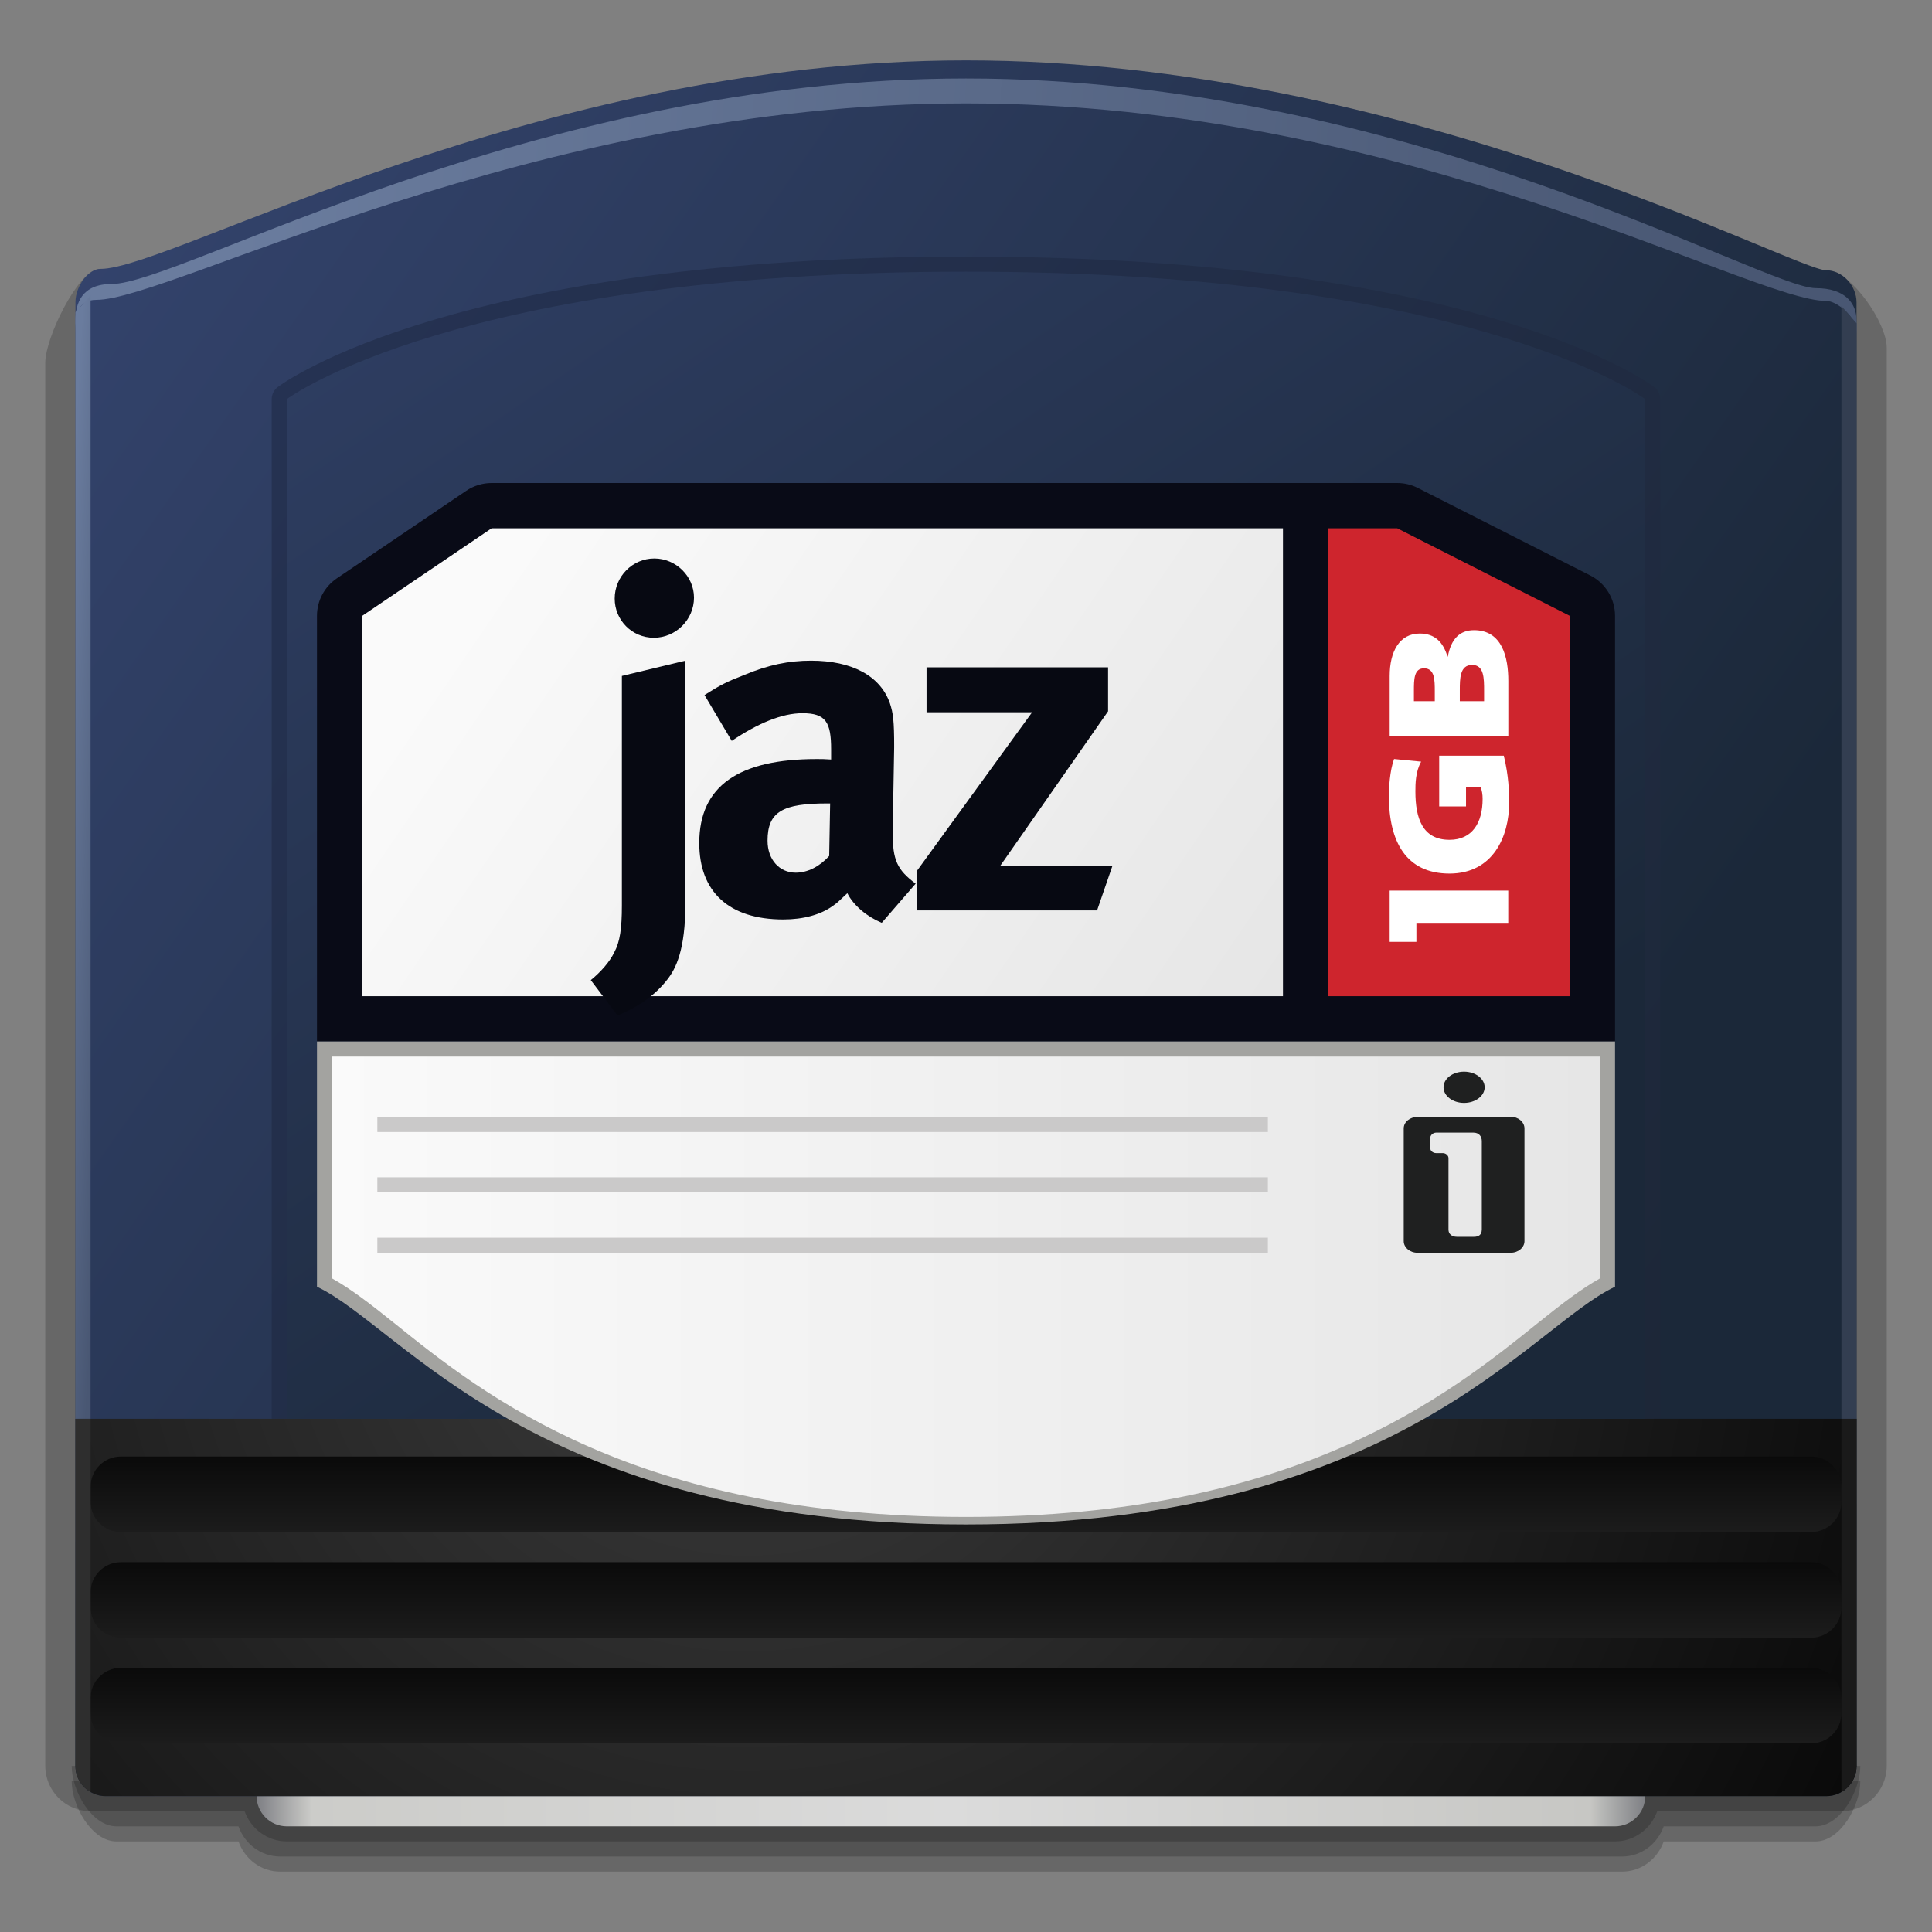
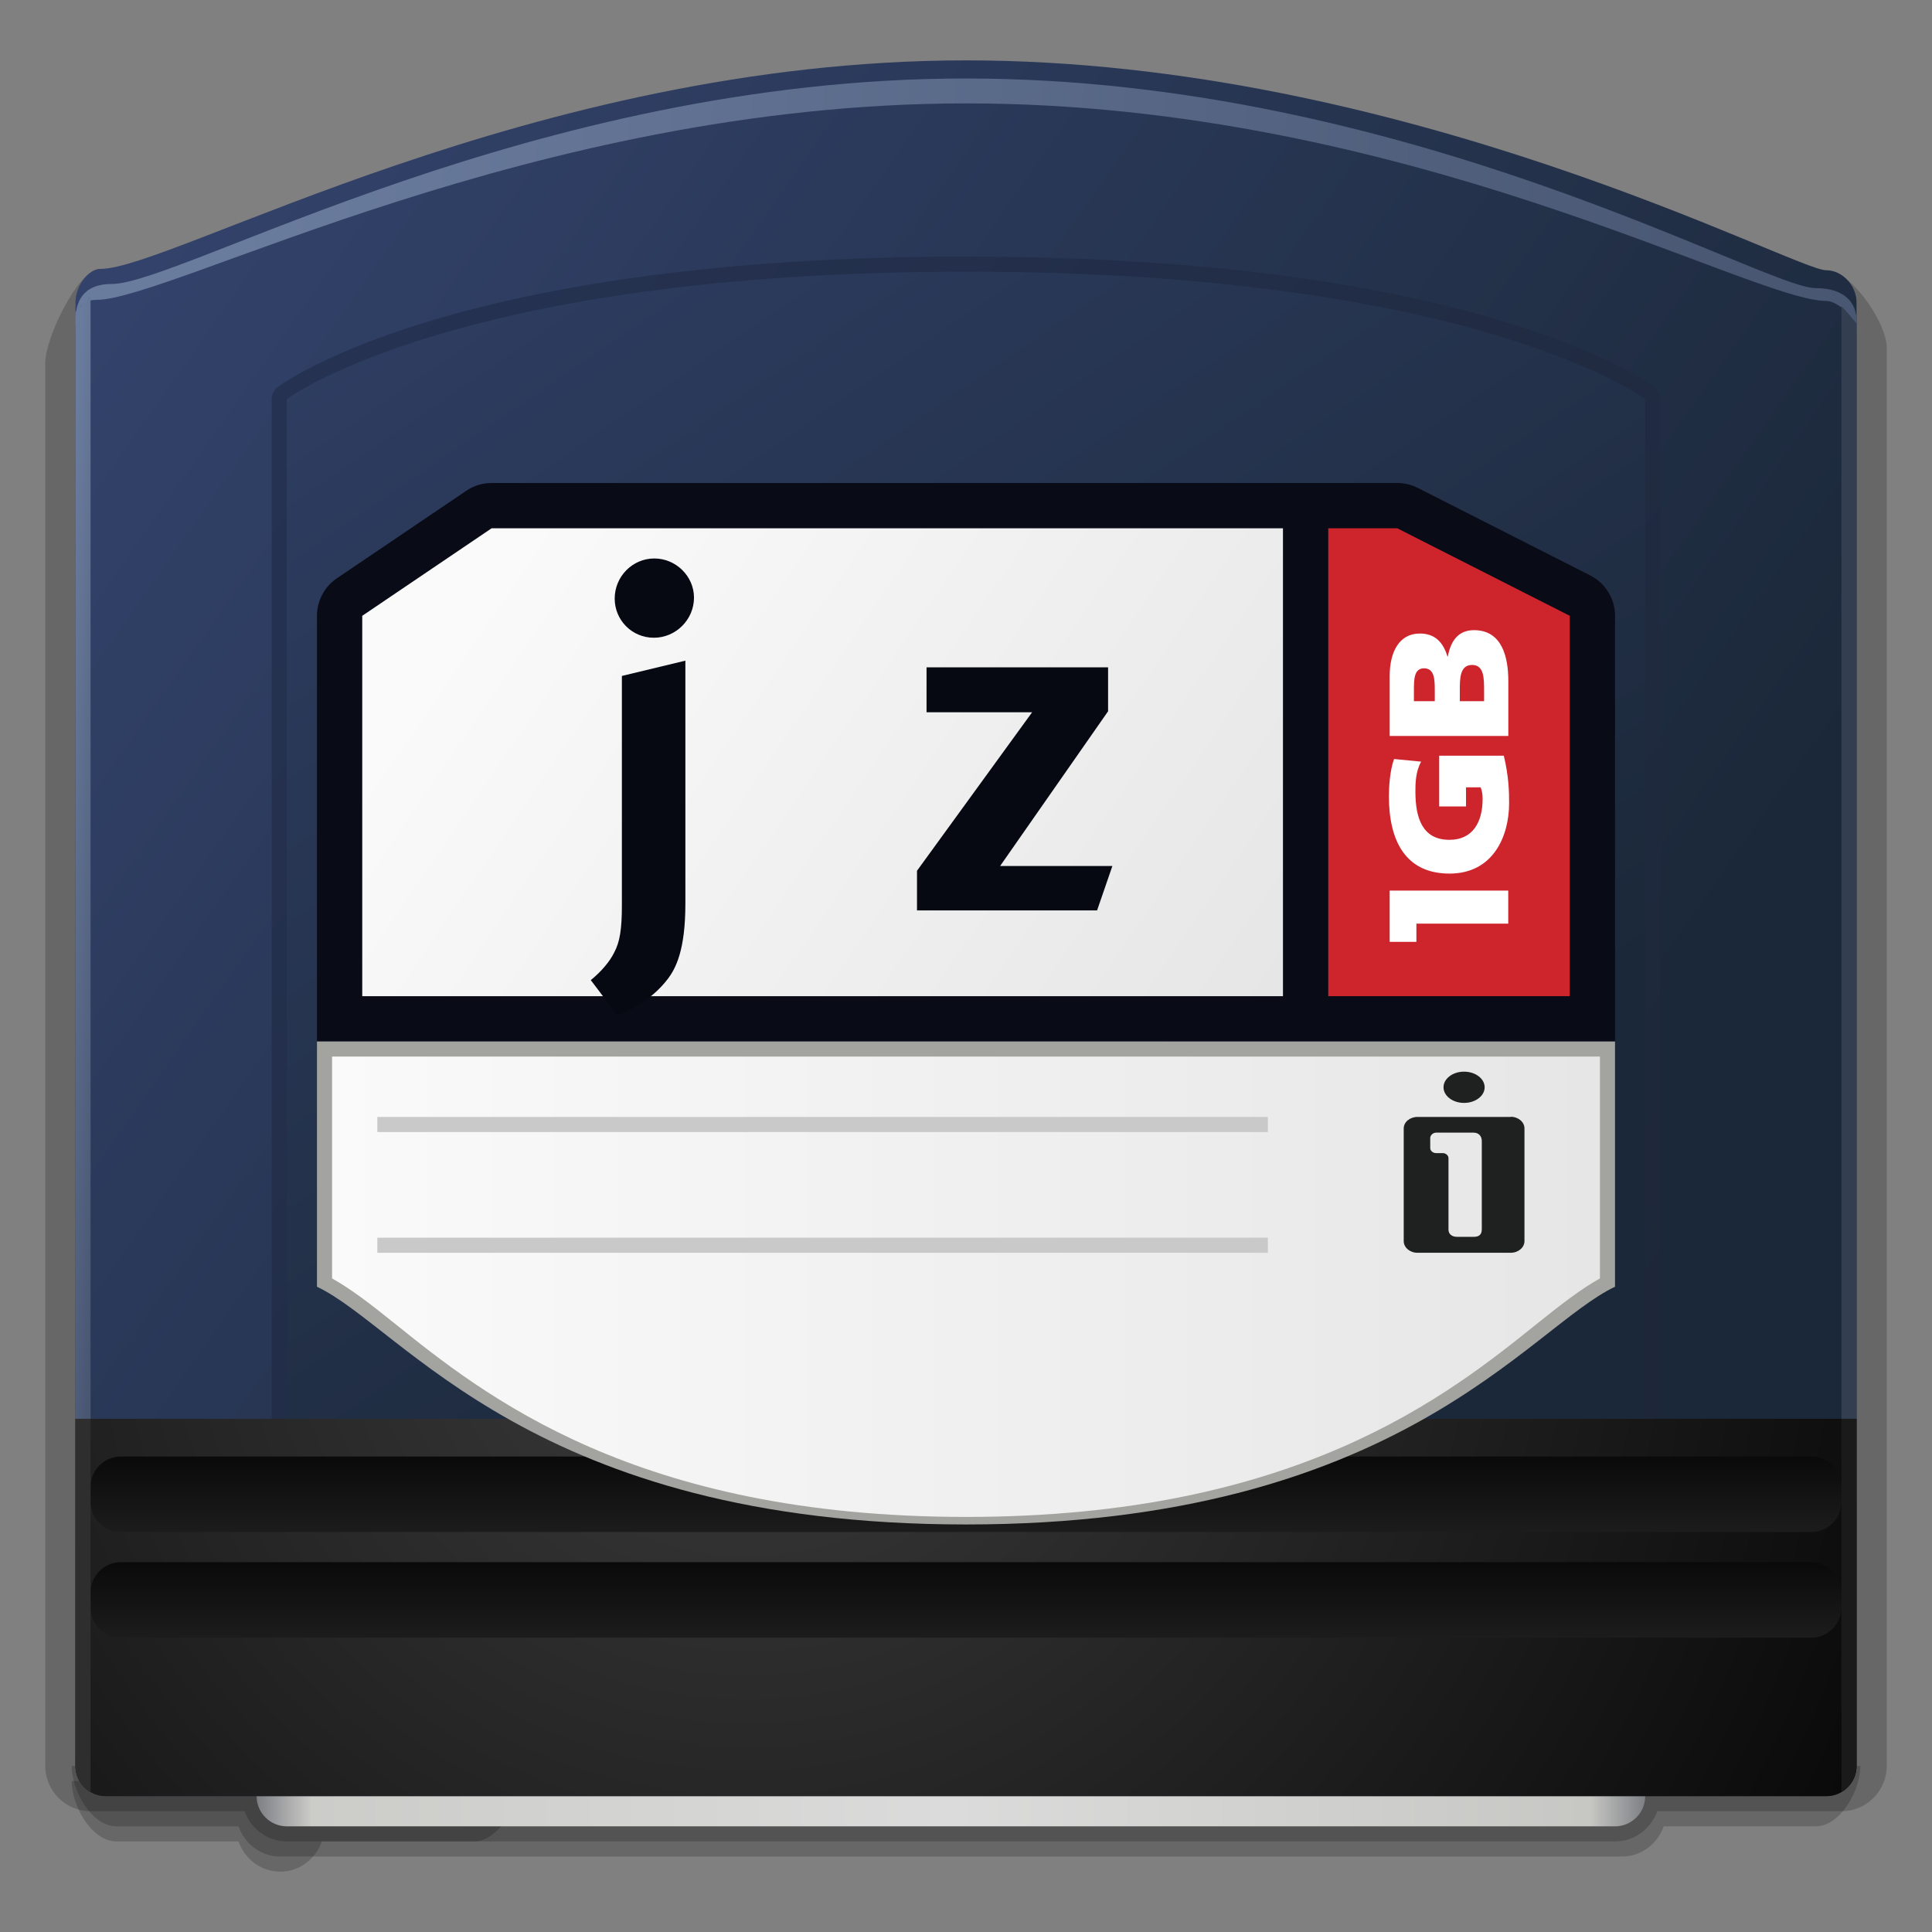
<svg xmlns="http://www.w3.org/2000/svg" version="1.1" width="128" height="128" viewBox="0 0 128 128" style="overflow:visible;enable-background:new 0 0 128 128;" xml:space="preserve">
  <rect x="0" y="0" width="128" height="128" fill="#808080" stroke="none" />
  <path style="opacity:0.2;fill:#050505;" d="M6.535,17.823C5.113,18.002,3,22.408,3,24.024V117c0,1.654,1.346,3,3,3  c0,0,8.852,0,10.202,0c0.416,1.158,1.498,2,2.798,2h88c1.3,0,2.382-0.842,2.798-2c1.39,0,12.202,0,12.202,0c1.654,0,3-1.346,3-3  V23.024c0-1.622-2.317-5.021-3.938-5.115C121.062,17.909,6.577,17.818,6.535,17.823z" />
-   <path style="opacity:0.2;fill:#050505;" d="M4.75,118c0,1.654,1.329,4,2.963,4c0,0,6.753,0,8.087,0c0.41,1.158,1.479,2,2.763,2h88.9  c1.283,0,2.352-0.842,2.763-2c1.372,0,10.062,0,10.062,0c1.634,0,2.963-2.346,2.963-4" />
+   <path style="opacity:0.2;fill:#050505;" d="M4.75,118c0,1.654,1.329,4,2.963,4c0,0,6.753,0,8.087,0c0.41,1.158,1.479,2,2.763,2c1.283,0,2.352-0.842,2.763-2c1.372,0,10.062,0,10.062,0c1.634,0,2.963-2.346,2.963-4" />
  <path style="opacity:0.2;fill:#050505;" d="M4.75,117c0,1.654,1.329,4,2.963,4c0,0,6.753,0,8.087,0c0.41,1.158,1.479,2,2.763,2h88.9  c1.283,0,2.352-0.842,2.763-2c1.372,0,10.062,0,10.062,0c1.634,0,2.963-2.346,2.963-4" />
  <linearGradient id="XMLID_13_" gradientUnits="userSpaceOnUse" x1="17" y1="118.5" x2="109" y2="118.5">
    <stop offset="0" style="stop-color:#7E7F84" />
    <stop offset="0.04" style="stop-color:#CCCCC9" />
    <stop offset="0.5" style="stop-color:#DBDBDB" />
    <stop offset="0.96" style="stop-color:#C7C7C4" />
    <stop offset="1" style="stop-color:#7E7F84" />
  </linearGradient>
  <path style="fill:url(#XMLID_13_);" d="M109,119c0,1.1-0.9,2-2,2H19c-1.1,0-2-0.9-2-2v-1c0-1.1,0.9-2,2-2h88c1.1,0,2,0.9,2,2V119z" />
  <linearGradient id="XMLID_14_" gradientUnits="userSpaceOnUse" x1="-3.704" y1="20.808" x2="94.225" y2="89.758">
    <stop offset="0" style="stop-color:#34446E" />
    <stop offset="1" style="stop-color:#1B2839" />
  </linearGradient>
  <path style="fill:url(#XMLID_14_);" d="M121.004,17.908C118.855,17.908,93.125,4,64,4C35.324,4,11.375,17.815,6.66,17.815  c-0.785,0-1.66,1.108-1.66,2.209V117c0,1.1,0.9,2,2,2h114c1.1,0,2-0.9,2-2V20.024C123,18.924,122.062,17.908,121.004,17.908z" />
  <linearGradient id="XMLID_15_" gradientUnits="userSpaceOnUse" x1="115.983" y1="18.204" x2="15.582" y2="12.48">
    <stop offset="0" style="stop-color:#495773" />
    <stop offset="1" style="stop-color:#6A7C9E" />
  </linearGradient>
  <path style="fill:url(#XMLID_15_);" d="M120.299,19.09C116.833,19.09,93.125,5.2,64,5.2c-28.676,0-52.015,13.615-56.602,13.615  C5.394,18.815,5,20.125,5,21.225v0.844c0-1.1,0.062-2.204,1.398-2.204C11.333,19.864,35.324,6.85,64,6.85  c29.125,0,52,13.088,57,13.088c0.692,0,2,1.031,2,2.131v-0.844C123,20.125,122.279,19.09,120.299,19.09z" />
  <linearGradient id="XMLID_16_" gradientUnits="userSpaceOnUse" x1="18.955" y1="25.806" x2="107.954" y2="93.805">
    <stop offset="0" style="stop-color:#253252" />
    <stop offset="1" style="stop-color:#1D2738" />
  </linearGradient>
  <path style="fill:url(#XMLID_16_);" d="M18.399,25.645C18.148,25.834,18,26.13,18,26.444V94c0,0.553,0.447,1,1,1h90  c0.553,0,1-0.447,1-1V26.444c0-0.314-0.148-0.61-0.399-0.8C109.13,25.291,97.696,17,64,17S18.87,25.291,18.399,25.645z" />
  <radialGradient id="XMLID_17_" cx="49.5" cy="83.25" r="88.775" gradientUnits="userSpaceOnUse">
    <stop offset="0" style="stop-color:#3D3D3D" />
    <stop offset="1" style="stop-color:#050505" />
  </radialGradient>
  <path style="fill:url(#XMLID_17_);" d="M5,117c0,1.1,0.9,2,2,2h114c1.1,0,2-0.9,2-2V94H5V117z" />
  <linearGradient id="XMLID_18_" gradientUnits="userSpaceOnUse" x1="17.864" y1="-7.221" x2="80.115" y2="83.779">
    <stop offset="0" style="stop-color:#34446E" />
    <stop offset="1" style="stop-color:#1B2839" />
  </linearGradient>
  <path style="fill:url(#XMLID_18_);" d="M109,94H19V26.444c0,0,11.25-8.444,45-8.444s45,8.444,45,8.444V94z" />
  <path style="fill:#090B17;" d="M32.571,32c-0.6,0-1.185,0.18-1.681,0.516l-8.572,5.799C21.494,38.873,21,39.804,21,40.799V69h86  V40.799c0-1.129-0.635-2.164-1.643-2.675l-11.429-5.8C93.508,32.111,93.043,32,92.571,32H32.571z" />
  <linearGradient id="XMLID_19_" gradientUnits="userSpaceOnUse" x1="7.796" y1="56.914" x2="3.391" y2="56.663">
    <stop offset="0" style="stop-color:#495773" />
    <stop offset="1" style="stop-color:#6A7C9E" />
  </linearGradient>
  <polygon style="fill:url(#XMLID_19_);" points="6,94 5,94 5,20.688 6,19.566 " />
  <linearGradient id="XMLID_20_" gradientUnits="userSpaceOnUse" x1="64" y1="101.5" x2="64" y2="96.5">
    <stop offset="0" style="stop-color:#1C1C1C" />
    <stop offset="1" style="stop-color:#0A0A0A" />
  </linearGradient>
  <path style="fill:url(#XMLID_20_);" d="M122,99.5c0,1.1-0.9,2-2,2H8c-1.1,0-2-0.9-2-2v-1c0-1.1,0.9-2,2-2h112c1.1,0,2,0.9,2,2V99.5z" />
  <linearGradient id="XMLID_21_" gradientUnits="userSpaceOnUse" x1="64" y1="108.5" x2="64" y2="103.5">
    <stop offset="0" style="stop-color:#1C1C1C" />
    <stop offset="1" style="stop-color:#0A0A0A" />
  </linearGradient>
  <path style="fill:url(#XMLID_21_);" d="M122,106.5c0,1.1-0.9,2-2,2H8c-1.1,0-2-0.9-2-2v-1c0-1.1,0.9-2,2-2h112c1.1,0,2,0.9,2,2  V106.5z" />
  <linearGradient id="XMLID_22_" gradientUnits="userSpaceOnUse" x1="64" y1="115.5" x2="64" y2="110.5">
    <stop offset="0" style="stop-color:#1C1C1C" />
    <stop offset="1" style="stop-color:#0A0A0A" />
  </linearGradient>
-   <path style="fill:url(#XMLID_22_);" d="M122,113.5c0,1.1-0.9,2-2,2H8c-1.1,0-2-0.9-2-2v-1c0-1.1,0.9-2,2-2h112c1.1,0,2,0.9,2,2  V113.5z" />
  <path style="fill:#A3A3A0;" d="M107,85.25C101.266,87.959,92.666,101,64,101S26.734,87.959,21,85.25C21,82.541,21,69,21,69h86  C107,69,107,82.541,107,85.25z" />
  <linearGradient id="XMLID_23_" gradientUnits="userSpaceOnUse" x1="22" y1="85.25" x2="106" y2="85.25">
    <stop offset="0" style="stop-color:#FAFAFA" />
    <stop offset="1" style="stop-color:#E6E6E6" />
  </linearGradient>
  <path style="fill:url(#XMLID_23_);" d="M22,70c0,1.697,0,13.738,0,14.699c1.222,0.683,2.5,1.658,4.086,2.934  C32.069,92.445,42.085,100.5,64,100.5s31.931-8.055,37.914-12.867c1.586-1.275,2.864-2.251,4.086-2.934c0-0.961,0-13.002,0-14.699  C104.069,70,23.931,70,22,70z" />
  <linearGradient id="XMLID_24_" gradientUnits="userSpaceOnUse" x1="33.898" y1="36.434" x2="82.233" y2="69.435">
    <stop offset="0" style="stop-color:#FAFAFA" />
    <stop offset="1" style="stop-color:#E6E6E6" />
  </linearGradient>
  <polygon style="fill:url(#XMLID_24_);" points="32.571,35 24,40.799 24,66 85,66 85,35 " />
  <polygon style="fill:#CE252D;" points="104,40.799 92.571,35 88,35 88,66 104,66 " />
  <path style="fill-rule:evenodd;clip-rule:evenodd;fill:#070912;" d="M41.2,44.783l4.208-1.013v16.104l0,0  c0,3.068-0.632,4.303-1.202,5.029c-0.76,0.981-1.835,1.772-3.293,2.374l0,0l-1.772-2.342l0,0c0.667-0.538,1.268-1.234,1.553-1.835  c0.379-0.695,0.507-1.582,0.507-3.101l0,0V44.783L41.2,44.783L41.2,44.783L41.2,44.783z M43.352,37c1.425,0,2.627,1.172,2.627,2.595  c0,1.455-1.202,2.657-2.658,2.657s-2.596-1.17-2.596-2.594C40.725,38.202,41.895,37,43.352,37L43.352,37L43.352,37L43.352,37  L43.352,37z" />
-   <path style="fill-rule:evenodd;clip-rule:evenodd;fill:#070912;" d="M46.676,46.049c1.044-0.665,1.485-0.887,2.627-1.329  c1.581-0.665,2.943-0.949,4.429-0.949c2.724,0,4.591,1.013,5.223,2.815c0.222,0.666,0.286,1.171,0.286,2.912l0,0l-0.096,5.441l0,0  c0,0.094,0,0.19,0,0.284c0,1.74,0.285,2.405,1.52,3.322l0,0l-2.247,2.595l0,0c-0.98-0.412-1.866-1.14-2.279-1.962  c-0.602,0.569-0.663,0.633-0.98,0.854c-0.791,0.568-1.931,0.886-3.261,0.886c-3.607,0-5.57-1.835-5.57-5.062  c0-3.796,2.627-5.567,7.786-5.567c0.316,0,0.507,0,0.95,0.031l0,0v-0.666l0,0c0-1.803-0.348-2.402-1.898-2.402  c-1.361,0-2.943,0.664-4.686,1.834l0,0L46.676,46.049L46.676,46.049L46.676,46.049L46.676,46.049z M54.999,53.23h-0.19l0,0  c-2.943,0-3.957,0.537-3.957,2.467c0,1.267,0.793,2.121,1.869,2.121c0.79,0,1.582-0.412,2.215-1.106l0,0L54.999,53.23L54.999,53.23  L54.999,53.23L54.999,53.23z" />
  <polygon style="fill-rule:evenodd;clip-rule:evenodd;fill:#070912;" points="61.386,44.214 73.413,44.214 73.413,47.125   66.26,57.375 73.698,57.375 72.685,60.316 60.753,60.316 60.753,57.691 68.382,47.188 61.386,47.188 61.386,44.214 61.386,44.214   61.386,44.214 " />
  <polygon style="fill:#333E51;" points="123,94 122,94 122,20.281 123,21.417 " />
  <polygon style="fill-rule:evenodd;clip-rule:evenodd;fill:#FFFFFF;" points="93.84,61.193 99.925,61.193 99.925,59.004   92.069,59.004 92.069,62.4 93.84,62.4 93.84,61.193 93.84,61.193 93.84,61.193 " />
  <path style="fill-rule:evenodd;clip-rule:evenodd;fill:#FFFFFF;" d="M93.675,46.457h1.383v-0.645l0,0c0-0.754,0-1.535-0.712-1.535  c-0.671,0-0.671,0.743-0.671,1.51l0,0V46.457L93.675,46.457L93.675,46.457L93.675,46.457z M96.716,46.457h1.609v-0.681l0,0  c0-0.843,0-1.722-0.794-1.722c-0.815,0-0.815,0.904-0.815,1.696l0,0V46.457L96.716,46.457L96.716,46.457L96.716,46.457z   M99.931,48.761h-7.861v-3.976l0,0c0-1.609,0.643-2.812,1.993-2.812c0.993,0,1.543,0.559,1.836,1.523l0,0h0.023l0,0  c0.214-1.15,0.777-1.746,1.734-1.746c1.881,0,2.274,1.821,2.274,3.369l0,0V48.761L99.931,48.761L99.931,48.761L99.931,48.761z" />
  <path style="fill-rule:evenodd;clip-rule:evenodd;fill:#FFFFFF;" d="M95.35,50.066v3.364h1.777v-1.269h0.967l0,0  c0.09,0.197,0.133,0.477,0.133,0.768c0,1.582-0.684,2.712-2.194,2.712c-1.797,0-2.259-1.442-2.259-3.201  c0-0.512,0.004-1.304,0.38-1.979l0,0l-1.794-0.174l0,0c-0.287,0.791-0.342,1.921-0.342,2.457c0,2.979,1.113,5.133,4.015,5.133  c2.914,0,3.95-2.502,3.95-4.668c0-0.746-0.021-1.77-0.352-3.143l0,0H95.35L95.35,50.066L95.35,50.066L95.35,50.066z" />
  <path style="fill-rule:evenodd;clip-rule:evenodd;fill:#1F2020;" d="M100.087,74h-6.174C93.412,74,93,74.336,93,74.76v7.469  C93,82.653,93.412,83,93.913,83h6.174c0.502,0,0.913-0.347,0.913-0.771V74.76c0-0.424-0.411-0.771-0.913-0.771V74z M98.171,81.461  c0,0.324-0.175,0.482-0.523,0.482h-1.119c-0.361,0-0.563-0.205-0.563-0.474c0-3.401,0-1.386,0-4.741  c0-0.176-0.176-0.332-0.379-0.332c-0.135,0-0.189,0-0.445,0c-0.198,0-0.385-0.148-0.385-0.328v-0.68  c0-0.176,0.188-0.348,0.389-0.348h2.478c0.361,0,0.549,0.246,0.549,0.561V81.461L98.171,81.461z M95.637,72.035  c0-0.572,0.61-1.035,1.359-1.035c0.754,0,1.366,0.463,1.366,1.035s-0.612,1.036-1.366,1.036  C96.247,73.071,95.637,72.607,95.637,72.035L95.637,72.035z" />
  <rect x="25" y="74" style="fill:#CAC9C9;" width="59" height="1" />
  <rect x="25" y="82" style="fill:#CAC9C9;" width="59" height="1" />
-   <rect x="25" y="78" style="fill:#CAC9C9;" width="59" height="1" />
  <path style="fill:#1A1A1A;" d="M122,118.721c0,0,1-0.494,1-1.721s0-23,0-23h-1V118.721z" />
  <path style="fill:#2E2E2E;" d="M6,118.721c0,0-1-0.494-1-1.721s0-23,0-23h1V118.721z" />
</svg>